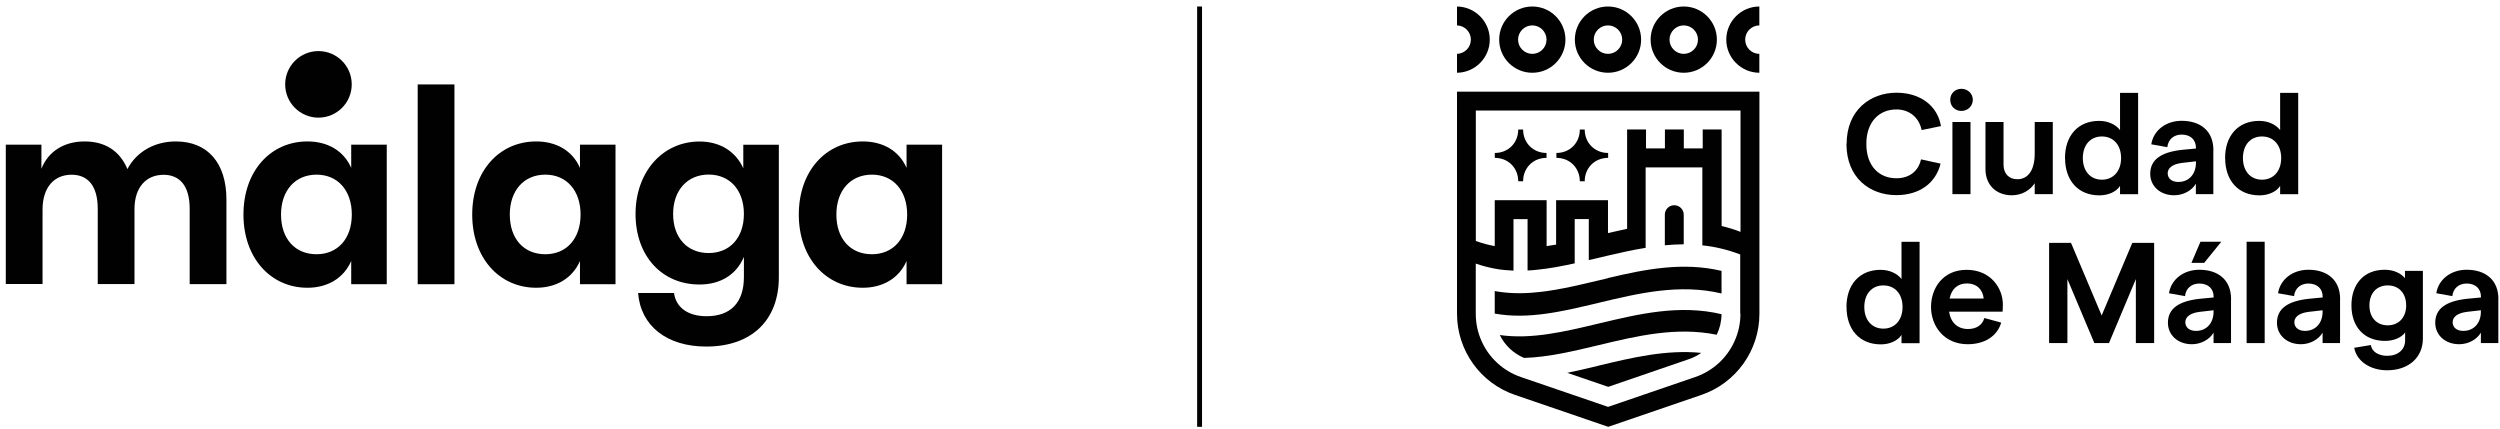
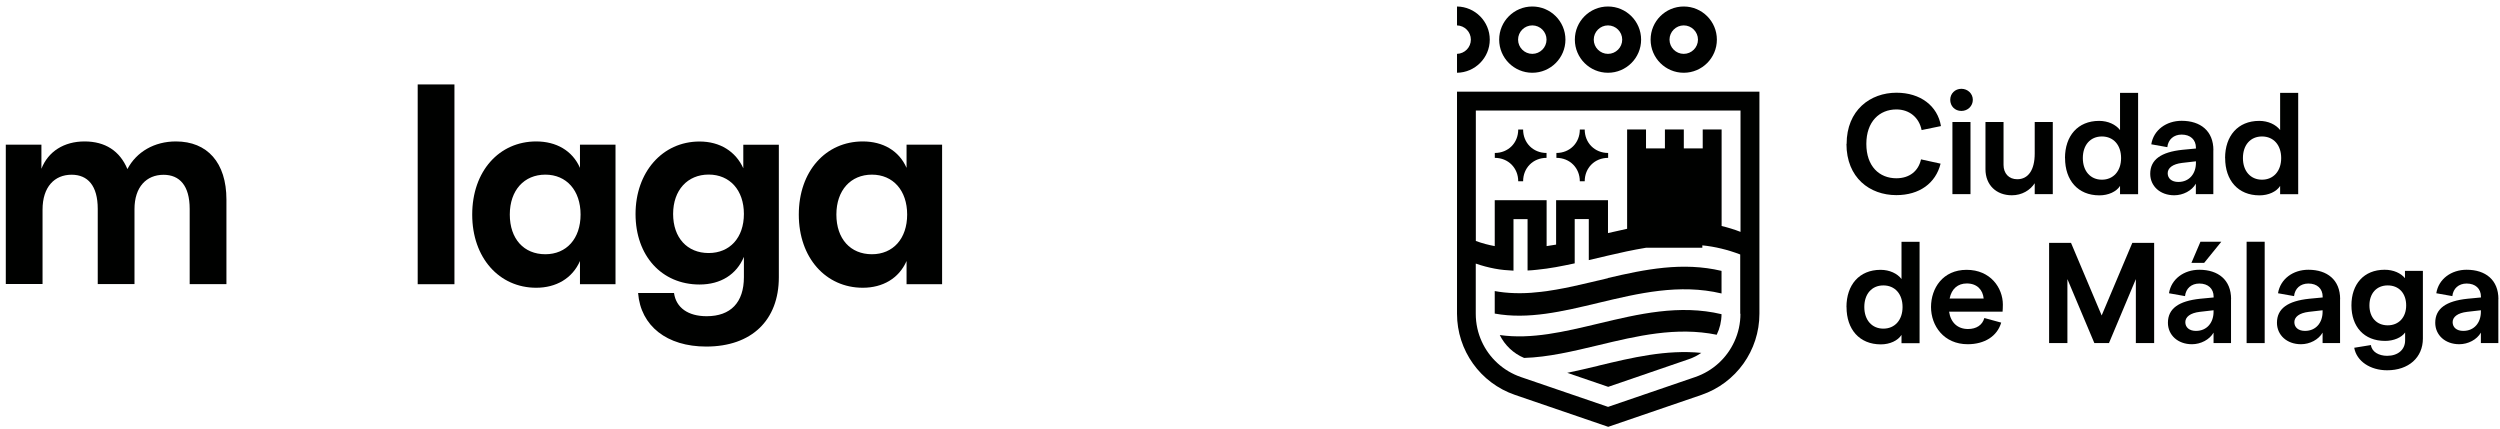
<svg xmlns="http://www.w3.org/2000/svg" width="332" height="57" viewBox="0 0 332 57" fill="none">
  <path d="M0.78 19.213H5.5V22.413C6.4 20.113 8.5 18.783 11.23 18.783C13.96 18.783 15.91 20.033 16.92 22.453C18.13 20.153 20.51 18.783 23.36 18.783C27.53 18.783 30.07 21.593 30.07 26.503V37.733H25.19V27.743C25.19 24.663 23.86 23.213 21.72 23.213C19.46 23.213 17.86 24.813 17.86 27.773V37.723H12.98V27.733C12.98 24.653 11.65 23.203 9.51 23.203C7.25 23.203 5.65 24.803 5.65 27.843V37.713H0.77V19.183L0.78 19.213Z" fill="#000100" />
  <path d="M60.35 11.213H55.47V37.743H60.35V11.213Z" fill="#000100" />
  <path d="M72.421 33.763C75.231 33.763 77.1 31.693 77.1 28.493C77.1 25.293 75.231 23.193 72.421 23.193C69.611 23.193 67.701 25.263 67.701 28.493C67.701 31.723 69.57 33.763 72.421 33.763ZM62.71 28.493C62.71 22.723 66.3 18.783 71.21 18.783C73.86 18.783 76.01 19.993 77.02 22.293V19.213H81.74V37.743H77.02V34.663C76.01 36.963 73.86 38.213 71.21 38.213C66.29 38.213 62.71 34.233 62.71 28.503" fill="#000100" />
  <path d="M94.11 33.603C96.92 33.603 98.79 31.573 98.79 28.413C98.79 25.253 96.92 23.183 94.11 23.183C91.3 23.183 89.39 25.253 89.39 28.413C89.39 31.573 91.26 33.603 94.11 33.603ZM84.75 38.913H89.51C89.78 40.863 91.38 41.993 93.84 41.993C97.04 41.993 98.79 40.163 98.79 36.803V34.113C97.81 36.453 95.71 37.783 92.9 37.783C87.87 37.783 84.4 33.963 84.4 28.423C84.4 22.883 87.95 18.793 92.9 18.793C95.63 18.793 97.7 20.123 98.71 22.343V19.223H103.43V36.813C103.43 42.543 99.8 46.023 93.79 46.023C88.56 46.023 85.09 43.293 84.74 38.923" fill="#000100" />
  <path d="M115.791 33.763C118.601 33.763 120.471 31.693 120.471 28.493C120.471 25.293 118.601 23.193 115.791 23.193C112.981 23.193 111.071 25.263 111.071 28.493C111.071 31.723 112.941 33.763 115.791 33.763ZM106.081 28.493C106.081 22.723 109.671 18.783 114.581 18.783C117.231 18.783 119.381 19.993 120.391 22.293V19.213H125.111V37.743H120.391V34.663C119.381 36.963 117.231 38.213 114.581 38.213C109.661 38.213 106.081 34.233 106.081 28.503" fill="#000100" />
-   <path d="M46.711 11.203C46.711 13.643 44.731 15.623 42.291 15.623C39.851 15.623 37.871 13.643 37.871 11.203C37.871 8.763 39.851 6.783 42.291 6.783C44.731 6.783 46.711 8.763 46.711 11.203Z" fill="#000100" />
-   <path d="M42.041 33.763C44.851 33.763 46.721 31.693 46.721 28.493C46.721 25.293 44.851 23.193 42.041 23.193C39.231 23.193 37.321 25.263 37.321 28.493C37.321 31.723 39.191 33.763 42.041 33.763ZM32.331 28.493C32.331 22.723 35.921 18.783 40.831 18.783C43.481 18.783 45.631 19.993 46.641 22.293V19.213H51.361V37.743H46.641V34.663C45.631 36.963 43.481 38.213 40.831 38.213C35.921 38.213 32.331 34.233 32.331 28.503" fill="#000100" />
  <path d="M213.54 3.373C214.58 3.373 215.43 4.223 215.43 5.263C215.43 6.303 214.58 7.153 213.54 7.153C212.5 7.153 211.65 6.303 211.65 5.263C211.65 4.223 212.5 3.373 213.54 3.373ZM213.54 9.663C215.97 9.663 217.94 7.693 217.94 5.263C217.94 2.833 215.97 0.863 213.54 0.863C211.11 0.863 209.14 2.833 209.14 5.263C209.14 7.693 211.11 9.663 213.54 9.663Z" fill="#000100" />
  <path d="M223.601 3.373C224.641 3.373 225.491 4.223 225.491 5.263C225.491 6.303 224.641 7.153 223.601 7.153C222.561 7.153 221.711 6.303 221.711 5.263C221.711 4.223 222.561 3.373 223.601 3.373ZM223.601 9.663C226.031 9.663 228.001 7.693 228.001 5.263C228.001 2.833 226.031 0.863 223.601 0.863C221.171 0.863 219.201 2.833 219.201 5.263C219.201 7.693 221.171 9.663 223.601 9.663Z" fill="#000100" />
-   <path d="M233.641 3.373V0.863C231.221 0.863 229.25 2.843 229.25 5.263C229.25 7.683 231.221 9.653 233.641 9.663V7.153C232.601 7.153 231.76 6.303 231.76 5.263C231.76 4.223 232.601 3.383 233.641 3.373Z" fill="#000100" />
  <path d="M197.841 5.263C197.841 2.853 195.891 0.893 193.491 0.863V3.373C194.511 3.403 195.331 4.233 195.331 5.263C195.331 6.293 194.511 7.123 193.491 7.153V9.663C195.891 9.633 197.841 7.673 197.841 5.263Z" fill="#000100" />
  <path d="M203.49 3.373C204.53 3.373 205.38 4.223 205.38 5.263C205.38 6.303 204.53 7.153 203.49 7.153C202.45 7.153 201.6 6.303 201.6 5.263C201.6 4.223 202.45 3.373 203.49 3.373ZM203.49 9.663C205.92 9.663 207.89 7.693 207.89 5.263C207.89 2.833 205.92 0.863 203.49 0.863C201.06 0.863 199.09 2.833 199.09 5.263C199.09 7.693 201.06 9.663 203.49 9.663Z" fill="#000100" />
  <path d="M223.6 29.463V28.513C223.6 27.823 223.04 27.253 222.34 27.253C221.64 27.253 221.09 27.813 221.09 28.513V32.573C221.92 32.493 222.76 32.453 223.6 32.443V29.453V29.463Z" fill="#000100" />
  <path d="M201.62 24.073H202.27C202.27 22.293 203.6 20.963 205.38 20.963V20.313C203.6 20.313 202.27 18.973 202.27 17.203H201.62C201.62 18.983 200.29 20.313 198.51 20.313V20.963C200.29 20.963 201.62 22.303 201.62 24.073Z" fill="#000100" />
  <path d="M209.8 24.073H210.45C210.45 22.293 211.78 20.963 213.56 20.963V20.313C211.78 20.313 210.45 18.973 210.45 17.203H209.8C209.8 18.983 208.47 20.313 206.69 20.313V20.963C208.47 20.963 209.8 22.303 209.8 24.073Z" fill="#000100" />
  <path d="M212.26 48.573C210.87 48.903 209.49 49.233 208.13 49.513L213.57 51.373L224.32 47.683C224.9 47.483 225.44 47.203 225.93 46.863C221.28 46.403 216.72 47.493 212.27 48.563" fill="#000100" />
  <path d="M212.26 42.974C207.74 44.054 203.4 45.094 199.17 44.494C199.84 45.844 200.97 46.934 202.4 47.534C205.61 47.434 208.88 46.654 212.26 45.844C217.37 44.614 222.61 43.364 227.98 44.454C228.39 43.614 228.61 42.694 228.62 41.724C223.03 40.394 217.57 41.704 212.26 42.974Z" fill="#000100" />
  <path d="M213.54 36.943C213.12 37.043 212.7 37.143 212.29 37.243H212.271C211.921 37.333 211.561 37.413 211.211 37.493C209.671 37.863 208.151 38.203 206.651 38.463C206.231 38.543 205.811 38.603 205.391 38.663C205.181 38.693 204.96 38.713 204.75 38.743H204.78C202.83 38.983 200.921 39.023 199.021 38.743H199.04C198.86 38.713 198.68 38.683 198.5 38.653V41.643C202.95 42.453 207.5 41.363 212.26 40.223C217.57 38.953 223.03 37.643 228.62 38.973V35.973C223.48 34.753 218.44 35.763 213.53 36.923" fill="#000100" />
-   <path d="M196.001 14.683H231.141V30.793C230.301 30.463 229.461 30.213 228.631 30.013V17.193H226.121V19.703H223.611V17.193H221.101V19.703H218.591V17.193H216.081V30.383C215.231 30.563 214.391 30.753 213.541 30.953V26.583H206.651V32.483C206.231 32.553 205.811 32.623 205.391 32.683V26.583H198.501V32.683C197.661 32.533 196.821 32.303 195.991 32.003V14.683H196.001ZM231.131 41.663C231.131 42.963 230.851 44.223 230.321 45.363C229.331 47.533 227.481 49.263 225.121 50.073L213.551 54.033L201.981 50.073C199.621 49.263 197.771 47.533 196.781 45.363C196.261 44.223 195.981 42.973 195.981 41.663V35.003C196.811 35.293 197.651 35.513 198.491 35.673C198.911 35.753 199.331 35.813 199.741 35.853C200.161 35.893 200.581 35.923 200.991 35.943V29.103H202.861V35.923C203.281 35.903 203.701 35.873 204.111 35.823C204.531 35.783 204.941 35.733 205.361 35.673C205.781 35.613 206.201 35.543 206.621 35.473C207.041 35.403 207.461 35.323 207.871 35.233C208.291 35.153 208.711 35.063 209.121 34.973V29.093H210.991V34.543C211.401 34.443 211.811 34.343 212.221 34.253C212.221 34.253 212.231 34.253 212.241 34.253C212.661 34.153 213.081 34.053 213.491 33.953C214.331 33.753 215.181 33.563 216.031 33.383C216.451 33.293 216.871 33.213 217.281 33.133C217.711 33.053 218.141 32.973 218.581 32.903H218.541V22.233H226.071V32.583C226.491 32.623 226.911 32.683 227.331 32.753C227.751 32.823 228.171 32.913 228.591 33.013C229.421 33.213 230.261 33.473 231.101 33.793V41.673L231.131 41.663ZM193.491 41.663C193.491 46.533 196.581 50.863 201.191 52.443L213.571 56.683L225.951 52.443C230.561 50.863 233.651 46.533 233.651 41.663V12.173H193.491V41.663Z" fill="#000100" />
+   <path d="M196.001 14.683H231.141V30.793C230.301 30.463 229.461 30.213 228.631 30.013V17.193H226.121V19.703H223.611V17.193H221.101V19.703H218.591V17.193H216.081V30.383C215.231 30.563 214.391 30.753 213.541 30.953V26.583H206.651V32.483C206.231 32.553 205.811 32.623 205.391 32.683V26.583H198.501V32.683C197.661 32.533 196.821 32.303 195.991 32.003V14.683H196.001ZM231.131 41.663C231.131 42.963 230.851 44.223 230.321 45.363C229.331 47.533 227.481 49.263 225.121 50.073L213.551 54.033L201.981 50.073C199.621 49.263 197.771 47.533 196.781 45.363C196.261 44.223 195.981 42.973 195.981 41.663V35.003C196.811 35.293 197.651 35.513 198.491 35.673C198.911 35.753 199.331 35.813 199.741 35.853C200.161 35.893 200.581 35.923 200.991 35.943V29.103H202.861V35.923C203.281 35.903 203.701 35.873 204.111 35.823C204.531 35.783 204.941 35.733 205.361 35.673C205.781 35.613 206.201 35.543 206.621 35.473C207.041 35.403 207.461 35.323 207.871 35.233C208.291 35.153 208.711 35.063 209.121 34.973V29.093H210.991V34.543C211.401 34.443 211.811 34.343 212.221 34.253C212.221 34.253 212.231 34.253 212.241 34.253C212.661 34.153 213.081 34.053 213.491 33.953C214.331 33.753 215.181 33.563 216.031 33.383C216.451 33.293 216.871 33.213 217.281 33.133C217.711 33.053 218.141 32.973 218.581 32.903H218.541H226.071V32.583C226.491 32.623 226.911 32.683 227.331 32.753C227.751 32.823 228.171 32.913 228.591 33.013C229.421 33.213 230.261 33.473 231.101 33.793V41.673L231.131 41.663ZM193.491 41.663C193.491 46.533 196.581 50.863 201.191 52.443L213.571 56.683L225.951 52.443C230.561 50.863 233.651 46.533 233.651 41.663V12.173H193.491V41.663Z" fill="#000100" />
  <path d="M245.23 19.123C245.23 14.614 248.39 12.313 251.85 12.313C255.04 12.313 257.31 14.063 257.76 16.744L255.19 17.273C254.85 15.584 253.55 14.534 251.84 14.534C249.6 14.534 247.85 16.134 247.85 19.113C247.85 22.093 249.58 23.674 251.84 23.674C253.57 23.674 254.77 22.724 255.11 21.163L257.71 21.733C257.06 24.334 254.9 25.913 251.83 25.913C248.31 25.913 245.21 23.613 245.21 19.104" fill="#000100" />
  <path d="M259.281 16.203H261.681V25.783H259.281V16.203ZM258.991 13.253C258.991 12.433 259.621 11.793 260.471 11.793C261.321 11.793 261.991 12.443 261.991 13.253C261.991 14.063 261.341 14.733 260.471 14.733C259.601 14.733 258.991 14.083 258.991 13.253Z" fill="#000100" />
  <path d="M272.61 25.783H270.21V24.333C269.6 25.263 268.52 25.933 267.17 25.933C265.1 25.933 263.67 24.563 263.67 22.473V16.203H266.07V21.903C266.07 23.023 266.77 23.803 267.89 23.803C269.37 23.803 270.21 22.543 270.21 20.403V16.203H272.61V25.783Z" fill="#000100" />
  <path d="M281.68 20.993C281.68 19.263 280.67 18.123 279.13 18.123C277.59 18.123 276.6 19.263 276.6 20.993C276.6 22.723 277.61 23.863 279.13 23.863C280.65 23.863 281.68 22.723 281.68 20.993ZM274.23 20.993C274.23 18.063 275.92 16.053 278.76 16.053C279.96 16.053 280.98 16.543 281.54 17.273V12.333H283.94V25.793H281.54V24.693C281.06 25.453 280 25.943 278.8 25.943C275.93 25.943 274.24 23.923 274.24 21.003" fill="#000100" />
  <path d="M291.62 21.633V21.423L289.79 21.633C288.52 21.783 287.87 22.313 287.87 23.003C287.87 23.693 288.4 24.163 289.28 24.163C290.76 24.163 291.62 23.043 291.62 21.633ZM293.93 19.943V25.783H291.61V24.393C291.08 25.323 289.92 25.933 288.74 25.933C286.86 25.933 285.55 24.713 285.55 23.083C285.55 21.203 286.98 20.193 289.83 19.893L291.62 19.723V19.623C291.62 18.543 290.88 17.873 289.72 17.873C288.67 17.873 287.93 18.523 287.82 19.543L285.69 19.163C285.99 17.263 287.69 16.043 289.72 16.043C292.23 16.043 293.94 17.393 293.94 19.943" fill="#000100" />
  <path d="M302.941 20.993C302.941 19.263 301.931 18.123 300.391 18.123C298.851 18.123 297.861 19.263 297.861 20.993C297.861 22.723 298.871 23.863 300.391 23.863C301.911 23.863 302.941 22.723 302.941 20.993ZM295.491 20.993C295.491 18.063 297.181 16.053 300.021 16.053C301.221 16.053 302.241 16.543 302.801 17.273V12.333H305.201V25.793H302.801V24.693C302.321 25.453 301.261 25.943 300.061 25.943C297.191 25.943 295.501 23.923 295.501 21.003" fill="#000100" />
  <path d="M252.66 40.773C252.66 39.043 251.65 37.903 250.11 37.903C248.57 37.903 247.58 39.043 247.58 40.773C247.58 42.503 248.59 43.643 250.11 43.643C251.63 43.643 252.66 42.503 252.66 40.773ZM245.21 40.773C245.21 37.843 246.9 35.833 249.74 35.833C250.94 35.833 251.96 36.323 252.52 37.053V32.113H254.92V45.573H252.52V44.473C252.04 45.233 250.98 45.733 249.78 45.733C246.91 45.733 245.22 43.713 245.22 40.793" fill="#000100" />
  <path d="M263.43 39.643C263.32 38.503 262.57 37.643 261.19 37.643C260.01 37.643 259.17 38.343 258.91 39.643H263.44H263.43ZM265.95 41.393H258.84C259.05 42.843 259.98 43.693 261.35 43.693C262.47 43.693 263.27 43.163 263.52 42.233L265.76 42.843C265.23 44.653 263.55 45.713 261.31 45.713C258.14 45.713 256.44 43.263 256.44 40.773C256.44 38.283 258 35.833 261.17 35.833C264.34 35.833 265.98 38.233 265.98 40.453C265.98 40.793 265.96 41.213 265.94 41.403" fill="#000100" />
  <path d="M272.121 32.253H275.031L279.101 41.893L283.171 32.253H286.071V45.563H283.641V37.063L280.071 45.563H278.131L274.551 37.063V45.563H272.121V32.253Z" fill="#000100" />
  <path d="M292.71 34.913H291.02L292.22 32.103H294.99L292.71 34.913ZM293.96 41.413V41.203L292.13 41.413C290.86 41.563 290.21 42.093 290.21 42.783C290.21 43.474 290.74 43.944 291.62 43.944C293.1 43.944 293.96 42.824 293.96 41.413ZM296.28 39.724V45.563H293.96V44.173C293.43 45.103 292.27 45.714 291.09 45.714C289.21 45.714 287.9 44.493 287.9 42.864C287.9 40.983 289.33 39.974 292.18 39.673L293.97 39.504V39.404C293.97 38.324 293.23 37.654 292.07 37.654C291.02 37.654 290.28 38.303 290.17 39.324L288.04 38.944C288.34 37.044 290.04 35.824 292.07 35.824C294.58 35.824 296.29 37.173 296.29 39.724" fill="#000100" />
  <path d="M300.75 32.103H298.35V45.563H300.75V32.103Z" fill="#000100" />
  <path d="M308.44 41.413V41.203L306.61 41.413C305.34 41.563 304.69 42.093 304.69 42.783C304.69 43.473 305.22 43.943 306.1 43.943C307.58 43.943 308.44 42.823 308.44 41.413ZM310.76 39.723V45.563H308.44V44.173C307.91 45.103 306.75 45.713 305.57 45.713C303.69 45.713 302.38 44.493 302.38 42.863C302.38 40.983 303.81 39.973 306.66 39.673L308.45 39.503V39.403C308.45 38.323 307.71 37.653 306.55 37.653C305.5 37.653 304.76 38.303 304.65 39.323L302.52 38.943C302.83 37.043 304.52 35.823 306.55 35.823C309.06 35.823 310.77 37.173 310.77 39.723" fill="#000100" />
  <path d="M319.54 40.563C319.54 38.943 318.57 37.903 317.09 37.903C315.61 37.903 314.66 38.953 314.66 40.563C314.66 42.173 315.63 43.203 317.09 43.203C318.55 43.203 319.54 42.153 319.54 40.563ZM321.76 35.983V44.953C321.76 47.483 319.86 49.173 317.01 49.173C314.77 49.173 312.96 47.973 312.64 46.183L314.86 45.823C314.97 46.713 315.89 47.253 317.01 47.253C318.45 47.253 319.4 46.433 319.4 45.203V44.153C318.92 44.833 317.88 45.273 316.74 45.273C313.93 45.273 312.27 43.373 312.27 40.553C312.27 37.733 313.92 35.823 316.68 35.823C317.86 35.823 318.85 36.283 319.38 36.943V35.973H321.76V35.983Z" fill="#000100" />
  <path d="M329.46 41.413V41.203L327.63 41.413C326.36 41.563 325.71 42.093 325.71 42.783C325.71 43.473 326.24 43.943 327.12 43.943C328.6 43.943 329.46 42.823 329.46 41.413ZM331.78 39.723V45.563H329.46V44.173C328.93 45.103 327.77 45.713 326.59 45.713C324.71 45.713 323.4 44.493 323.4 42.863C323.4 40.983 324.83 39.973 327.68 39.673L329.47 39.503V39.403C329.47 38.323 328.73 37.653 327.57 37.653C326.52 37.653 325.78 38.303 325.67 39.323L323.54 38.943C323.84 37.043 325.54 35.823 327.57 35.823C330.08 35.823 331.79 37.173 331.79 39.723" fill="#000100" />
-   <path d="M159.63 0.863H158.98V56.683H159.63V0.863Z" fill="#000100" />
</svg>